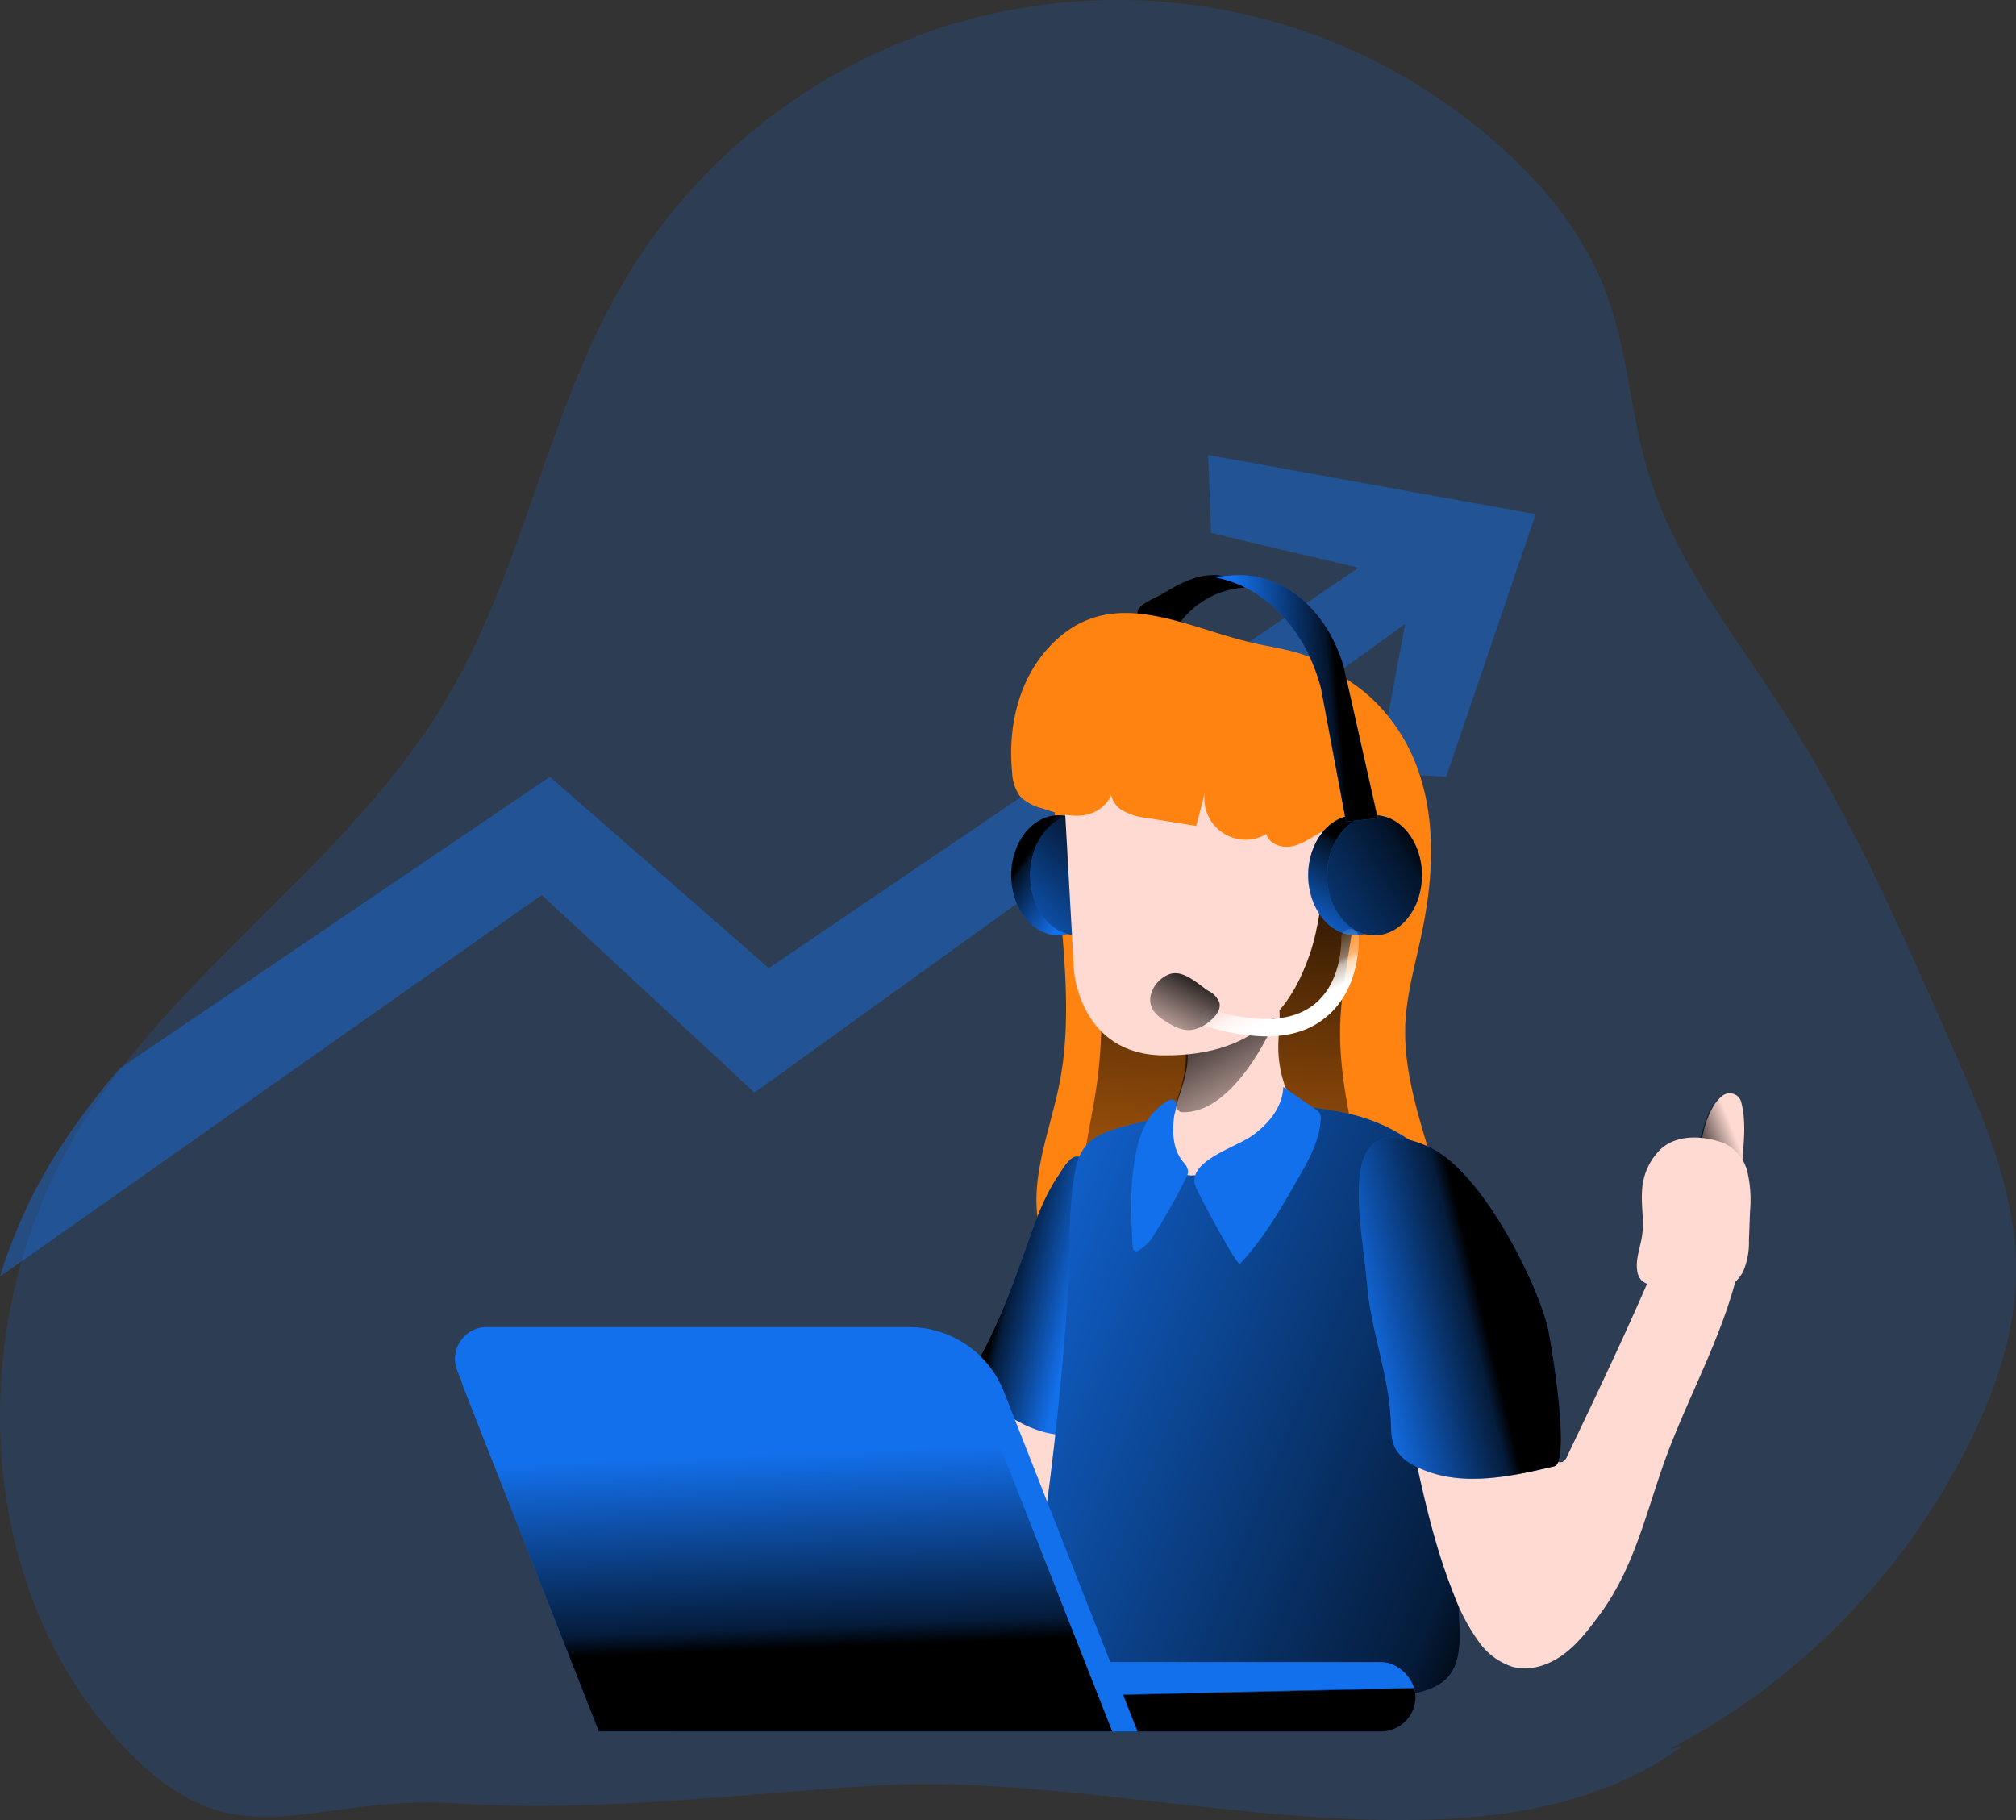
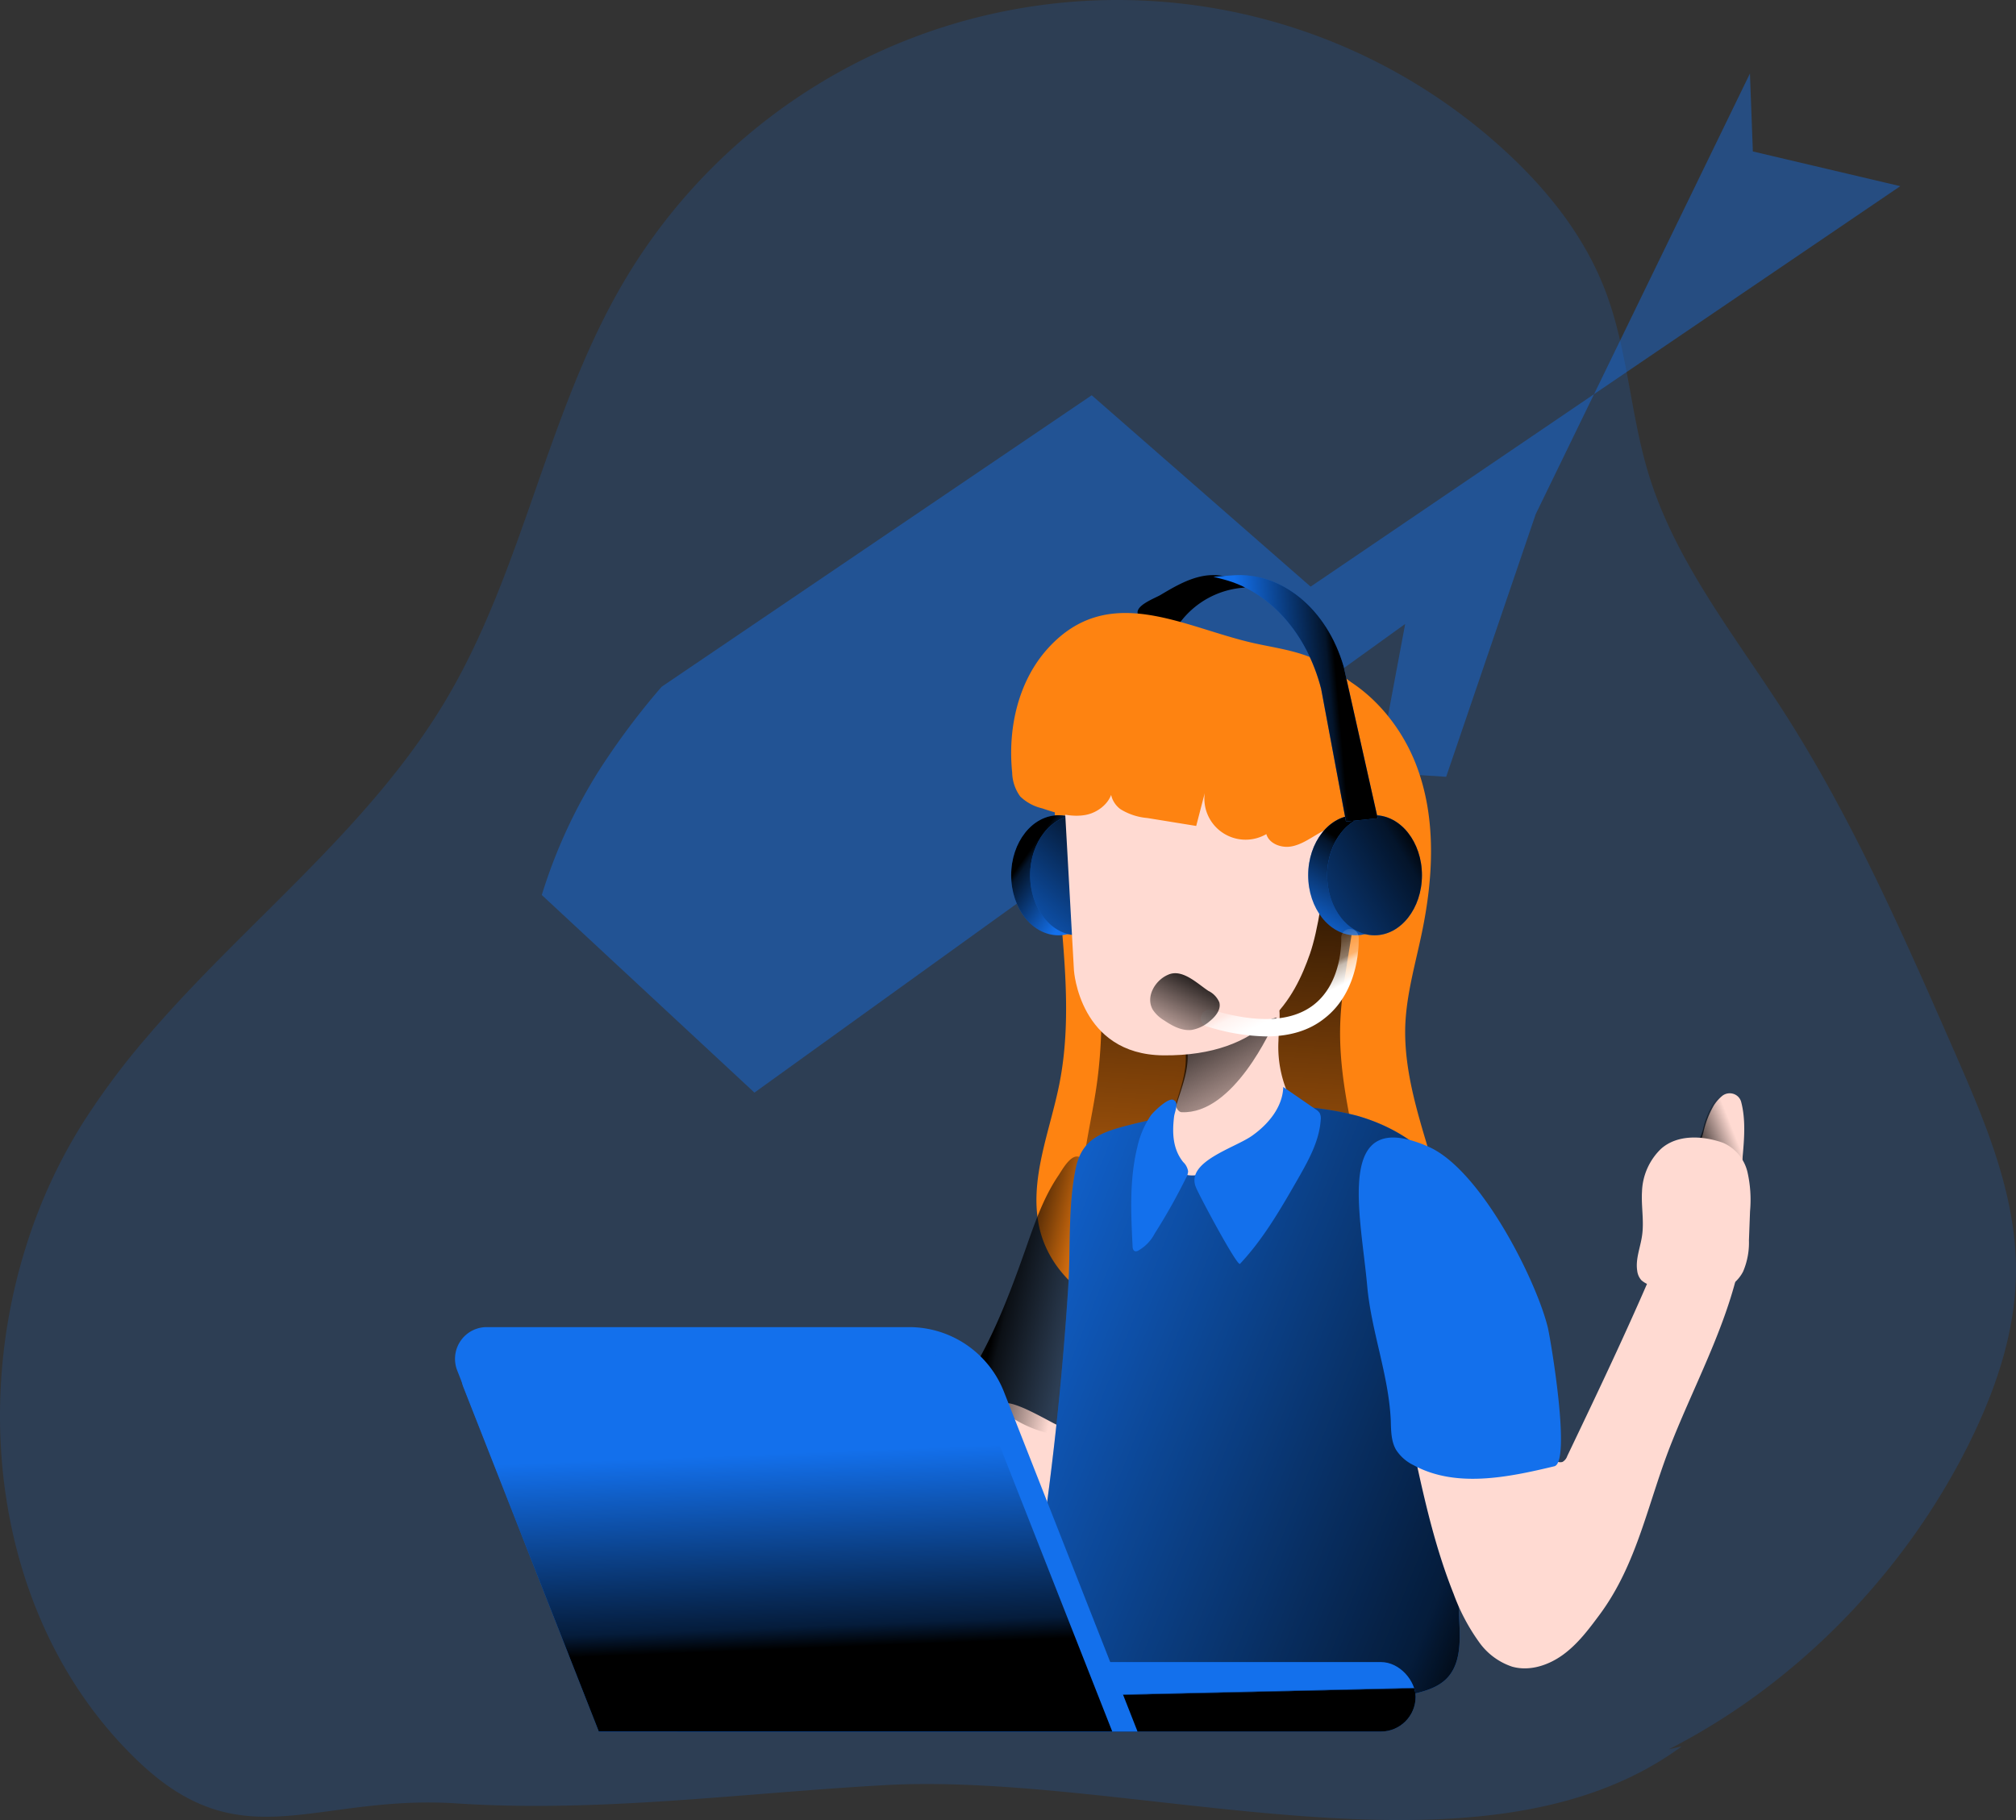
<svg xmlns="http://www.w3.org/2000/svg" viewBox="0 0 319 288">
  <rect x="0" y="0" width="319" height="288" fill="#333333" stroke="none" />
  <defs>
    <linearGradient x1="58.944%" y1="31.63%" x2="20.021%" y2="111.557%" id="h">
      <stop offset="1%" />
      <stop stop-opacity=".82" offset="9%" />
      <stop stop-opacity="0" offset="100%" />
    </linearGradient>
    <linearGradient x1="18.932%" y1="72.365%" x2="75.649%" y2="34.077%" id="a">
      <stop offset="1%" />
      <stop stop-opacity=".82" offset="9%" />
      <stop stop-opacity="0" offset="100%" />
    </linearGradient>
    <linearGradient x1="50.965%" y1="29.004%" x2="49.144%" y2="112.516%" id="c">
      <stop offset="1%" />
      <stop stop-opacity=".82" offset="9%" />
      <stop stop-opacity="0" offset="100%" />
    </linearGradient>
    <linearGradient x1="110.377%" y1="83.818%" x2="-21.819%" y2="9.171%" id="d">
      <stop offset="1%" />
      <stop stop-opacity=".75" offset="12%" />
      <stop stop-opacity="0" offset="100%" />
    </linearGradient>
    <linearGradient x1="20.26%" y1="-5.007%" x2="93.874%" y2="123.756%" id="e">
      <stop offset="1%" />
      <stop stop-opacity=".82" offset="9%" />
      <stop stop-opacity="0" offset="100%" />
    </linearGradient>
    <linearGradient x1="22.545%" y1="25.02%" x2="71.908%" y2="69.911%" id="f">
      <stop offset="1%" />
      <stop stop-opacity=".82" offset="9%" />
      <stop stop-opacity="0" offset="100%" />
    </linearGradient>
    <linearGradient x1="82.192%" y1="1.217%" x2="-8.743%" y2="138.929%" id="g">
      <stop offset="1%" />
      <stop stop-opacity=".82" offset="9%" />
      <stop stop-opacity="0" offset="100%" />
    </linearGradient>
    <linearGradient x1="32.698%" y1="38.252%" x2="81.619%" y2="62.923%" id="b">
      <stop offset="1%" />
      <stop stop-opacity=".75" offset="12%" />
      <stop stop-opacity="0" offset="100%" />
    </linearGradient>
    <linearGradient x1="96.028%" y1="13.95%" x2="-116.413%" y2="180.211%" id="i">
      <stop offset="1%" />
      <stop stop-opacity=".82" offset="9%" />
      <stop stop-opacity="0" offset="100%" />
    </linearGradient>
    <linearGradient x1="75.917%" y1="46.254%" x2="19.506%" y2="53.783%" id="j">
      <stop offset="1%" />
      <stop stop-opacity=".82" offset="9%" />
      <stop stop-opacity="0" offset="100%" />
    </linearGradient>
    <linearGradient x1="59.871%" y1="45.161%" x2="12.089%" y2="63.72%" id="k">
      <stop offset="1%" />
      <stop stop-opacity=".75" offset="12%" />
      <stop stop-opacity="0" offset="100%" />
    </linearGradient>
    <linearGradient x1="36.864%" y1="29.47%" x2="65.406%" y2="68.824%" id="l">
      <stop stop-color="#FFF" stop-opacity="0" offset="2%" />
      <stop stop-color="#FFF" stop-opacity=".39" offset="58%" />
      <stop stop-color="#FFF" stop-opacity=".68" offset="68%" />
      <stop stop-color="#FFF" offset="100%" />
    </linearGradient>
    <linearGradient x1="81.494%" y1="-1.135%" x2="3.876%" y2="123.18%" id="m">
      <stop offset="1%" />
      <stop stop-opacity="0" offset="100%" />
    </linearGradient>
    <linearGradient x1="50.195%" y1="50.789%" x2="49.773%" y2="49.093%" id="n">
      <stop offset="1%" />
      <stop stop-opacity=".75" offset="12%" />
      <stop stop-opacity="0" offset="100%" />
    </linearGradient>
    <linearGradient x1="51.823%" y1="78.964%" x2="48.42%" y2="27.831%" id="o">
      <stop offset="1%" />
      <stop stop-opacity=".75" offset="12%" />
      <stop stop-opacity="0" offset="100%" />
    </linearGradient>
  </defs>
  <g fill="none">
    <path d="M319 201.174c-.051 10.389-3.805 20.44-8.663 29.659-10.284 19.414-26.794 36.031-46.25 45.963l2.03-.458c-31.83 23.431-86.708 3.932-126.198 6.144-22.539 1.263-45.078 4.364-67.6 2.89-22.522-1.475-33.851 9-50.25-6.483-21.4-20.236-26.828-53.098-18.055-81.325a83.603 83.603 0 0 1 9.13-19.931 118.46 118.46 0 0 1 10.114-13.559c15.397-18.032 35.065-32.811 47.235-53.208 12.39-20.77 16.042-45.82 28.407-66.606C112.8 20.895 136.493 5.006 163.424.993c26.932-4.014 54.245 4.272 74.38 22.565 6.92 6.296 12.865 13.703 16.194 22.397 3.576 9.321 3.95 19.533 6.87 29.066 4.247 13.897 13.64 25.532 21.487 37.777 10.768 16.804 18.819 35.167 26.827 53.437 4.892 11.152 9.877 22.736 9.818 34.939z" fill="#1370EC" opacity=".18" />
    <path d="M269.514 179.267a15.024 15.024 0 0 1 1.642-4.295 6.42 6.42 0 0 1 1.395-1.59 1.92 1.92 0 0 1 1.729-.293 1.84 1.84 0 0 1 1.218 1.223c.747 2.783.51 5.806.247 8.7a7.74 7.74 0 0 1-.583 2.728c-1.108 2.275-5.196 3.293-6.772.843-1.174-1.885.632-5.44 1.124-7.316z" fill="#FFDAD2" />
    <path d="M269.484 178.67a14.057 14.057 0 0 1 1.635-4.112c.183-.294.394-.572.63-.83.567-.607 1.455-.863 2.291-.66.836.204 1.476.831 1.651 1.62.392 2.497.411 5.034.058 7.537a7.163 7.163 0 0 1-.581 2.612c-1.104 2.177-5.177 3.152-6.747.807-1.227-1.774.572-5.178 1.063-6.975z" fill="url(#a)" />
-     <path d="M243 81.364l-14.168 41.557-10.88-.709 4.394-23.48-102.967 74.16-33.65-31.268L0 202a82.205 82.205 0 0 1 8.996-19.611c3-4.678 6.33-9.137 9.967-13.341l68.054-46.127 34.638 30.284 93.31-63.37-23.332-5.495-.46-12.34L243 81.364z" fill="#1370EC" opacity=".42" />
+     <path d="M243 81.364l-14.168 41.557-10.88-.709 4.394-23.48-102.967 74.16-33.65-31.268a82.205 82.205 0 0 1 8.996-19.611c3-4.678 6.33-9.137 9.967-13.341l68.054-46.127 34.638 30.284 93.31-63.37-23.332-5.495-.46-12.34L243 81.364z" fill="#1370EC" opacity=".42" />
    <path d="M144.798 252.423c-.657 1.962-1.262 4.2-.287 6.016a7.615 7.615 0 0 0 2.562 2.454l9.296 6.425c1.783 1.23 3.673 2.508 5.82 2.67 2.146.16 4.572-1.224 4.753-3.409.212-2.523-2.38-4.24-3.59-6.447-1.595-2.9-.718-6.486.113-9.686a178.382 178.382 0 0 0 4.535-24.62c-1.905-.769-7.452-4.346-9.394-3.762-2.267.677-4.232 7.017-5.222 9.079a165.419 165.419 0 0 0-8.586 21.28z" fill="#FFDAD2" />
    <path d="M183.631 94.146c2.092-1.246 4.24-2.508 6.625-2.976 2.386-.468 5.112 0 6.744 1.809a13.823 13.823 0 0 0-10.302 5.555 1.062 1.062 0 0 1-.547.46 1.005 1.005 0 0 1-.562-.103c-.983-.373-5.08-.793-5.508-1.635-.634-1.396 2.623-2.563 3.55-3.11z" fill="#000" />
    <path d="M167.234 137.245c.768 11.427 2.628 23.009.4 34.242-1.5 7.572-4.843 15.19-3.183 22.723 1.822 8.3 10.33 14.532 18.723 13.719 5.319-.519 10.077-3.422 15.165-5.064a32.64 32.64 0 0 1 13.265-1.416c4.005.402 8.34 1.478 11.83-.535 2.904-1.672 4.395-5.163 4.55-8.516.153-3.352-.77-6.666-1.776-9.894-1.99-6.62-4.09-13.378-3.843-20.292.2-4.962 1.621-9.778 2.628-14.64 1.814-8.717 2.306-18-.822-26.322-3.128-8.323-10.307-15.484-19.084-16.607-4.52-.557-9.123.48-13.627-.162-3.974-.566-7.686-2.416-11.598-3.221a7.861 7.861 0 0 0-4.15.039c-4.72 1.649-6.964 11.93-7.779 16.173-1.253 6.48-1.191 13.184-.7 19.773z" fill="#FE8311" />
-     <path d="M162.265 197.697c-2.467 6.98-5.097 13.983-9.062 20.254a.767.767 0 0 0 .17 1.179c3.989 3.467 8.294 7.08 13.539 7.827.342.078.7.049 1.024-.084.304-.213.53-.519.644-.87 3.343-7.705 4.515-16.126 4.414-24.462a101.11 101.11 0 0 0-.993-12.434c-.14-1.01-.217-5.455-1.094-5.97-1.342-.771-2.808 1.94-3.382 2.803-2.429 3.56-3.833 7.697-5.26 11.757z" fill="#1370EC" />
    <path d="M162.265 197.697c-2.467 6.98-5.097 13.983-9.062 20.254a.767.767 0 0 0 .17 1.179c3.989 3.467 8.294 7.08 13.539 7.827.342.078.7.049 1.024-.084.304-.213.53-.519.644-.87 3.343-7.705 4.515-16.126 4.414-24.462a101.11 101.11 0 0 0-.993-12.434c-.14-1.01-.217-5.455-1.094-5.97-1.342-.771-2.808 1.94-3.382 2.803-2.429 3.56-3.833 7.697-5.26 11.757z" fill="url(#b)" />
    <path d="M173.28 137.245c.551 11.427 1.847 23.009.283 34.242-1.058 7.572-3.412 15.19-2.247 22.723 1.289 8.3 7.27 14.532 13.175 13.719 3.734-.519 7.077-3.422 10.659-5.064a16.598 16.598 0 0 1 9.332-1.416c2.814.402 5.859 1.478 8.313-.535 2.04-1.672 3.067-5.163 3.205-8.516a41.537 41.537 0 0 0-1.25-9.894c-1.403-6.62-2.883-13.378-2.684-20.292.138-4.962 1.135-9.778 1.848-14.64 1.273-8.717 1.603-18-.575-26.322-2.178-8.323-7.254-15.484-13.427-16.607-3.167-.557-6.411.48-9.578-.162-2.791-.566-5.368-2.416-8.16-3.221a3.945 3.945 0 0 0-2.913.039c-3.32 1.649-4.893 11.93-5.468 16.173a109.42 109.42 0 0 0-.514 19.773z" fill="url(#c)" />
    <path d="M199.641 175.08a49.365 49.365 0 0 1 15.081 1.47c4.883 1.386 9.52 3.987 12.721 7.936 3.549 4.373 5.099 10.063 5.462 15.714.362 5.652-.386 11.256-.95 16.869a268.79 268.79 0 0 0-1.04 39.558c.154 3.158.208 6.727-2.006 8.98-1.397 1.424-3.425 1.997-5.362 2.462-16.014 3.87-33.37 4.544-48.537-1.905-3.857-1.64-7.714-3.925-9.62-7.656-2.067-4.056-1.396-8.902-.732-13.408a506.174 506.174 0 0 0 4.374-41.447c.393-6.147-.062-12.773 1.195-18.811.91-4.374 3.726-5.574 7.784-6.642a97.194 97.194 0 0 1 21.63-3.12z" fill="#1370EC" />
    <path d="M199.641 175.08a49.365 49.365 0 0 1 15.081 1.47c4.883 1.386 9.52 3.987 12.721 7.936 3.549 4.373 5.099 10.063 5.462 15.714.362 5.652-.386 11.256-.95 16.869a268.79 268.79 0 0 0-1.04 39.558c.154 3.158.208 6.727-2.006 8.98-1.397 1.424-3.425 1.997-5.362 2.462-16.014 3.87-33.37 4.544-48.537-1.905-3.857-1.64-7.714-3.925-9.62-7.656-2.067-4.056-1.396-8.902-.732-13.408a506.174 506.174 0 0 0 4.374-41.447c.393-6.147-.062-12.773 1.195-18.811.91-4.374 3.726-5.574 7.784-6.642a97.194 97.194 0 0 1 21.63-3.12z" fill="url(#d)" />
    <path d="M185.361 177.819c.233-1.127.532-2.24.896-3.333.786-2.527 1.768-4.992 1.666-7.68 0-.552-.047-1.12-.055-1.681a7.632 7.632 0 0 1 .464-2.98 7.637 7.637 0 0 1 2.593-3.072c2.5-1.889 9.792-5.429 11.23-.768.23.82.34 1.669.323 2.52v.153c0 1.244-.165 2.519-.18 3.686-.159 2.93.38 5.855 1.57 8.547 2.115 4.3-22.083 23.522-18.507 4.608z" fill="#FFDAD2" />
    <path d="M202 161l-.07.172c-.733 1.692-6.76 15.165-14.942 14.822 0 0-.625.054-.988-1.132.772-2.566 1.737-5.07 1.636-7.8 0-.562-.046-1.14-.054-1.709l14.349-4.337L202 161z" fill="url(#e)" />
    <ellipse fill="#1370EC" cx="167.5" cy="138.5" rx="7.5" ry="9.5" />
    <ellipse fill="url(#f)" cx="167.5" cy="138.5" rx="7.5" ry="9.5" />
    <ellipse fill="#1370EC" cx="170.5" cy="138.5" rx="7.5" ry="9.5" />
    <ellipse fill="url(#g)" cx="170.5" cy="138.5" rx="7.5" ry="9.5" />
    <path d="M168 118.891l1.935 34.66s.867 13.316 14.126 13.447c15.93.154 20.783-9.065 23.221-16.082 2.439-7.016 4.645-27.611 0-33.31-4.644-5.7-30.559-19.079-39.282 1.285z" fill="#FFDAD2" />
    <path d="M165.83 102.582c-4.729 5.202-6.384 12.681-5.671 19.671a6.7 6.7 0 0 0 1.272 3.774 7.41 7.41 0 0 0 3.487 1.887c2.238.764 4.598 1.467 6.897 1.031 2.3-.435 4.507-2.49 4.208-4.82-.682 1.337.077 3.056 1.287 3.927a9.624 9.624 0 0 0 4.246 1.39l7.725 1.253 1.35-5.195a6.493 6.493 0 0 0 2.842 6.277 6.54 6.54 0 0 0 6.906.209c.444 1.528 2.353 2.23 3.931 1.956 1.58-.275 2.943-1.246 4.33-2.048a22.214 22.214 0 0 1 13.129-2.956c1.617-10.695-5.419-22.07-15.75-25.417-2.544-.825-5.203-1.2-7.81-1.795-11.112-2.544-22.815-9.671-32.38.856z" fill="#FE8311" />
    <ellipse fill="#1370EC" cx="214.5" cy="138.5" rx="7.5" ry="9.5" />
    <ellipse fill="url(#h)" cx="214.5" cy="138.5" rx="7.5" ry="9.5" />
    <ellipse fill="#1370EC" cx="217.5" cy="138.5" rx="7.5" ry="9.5" />
    <ellipse fill="url(#i)" cx="217.5" cy="138.5" rx="7.5" ry="9.5" />
    <path d="M212.979 130l-3.936-21.031c-2.276-8.779-8.154-15.36-15.374-17.269L192 91.264l3.087-.226c7.751-.569 14.88 5.304 17.528 14.433L218 129.478l-5.021.522z" fill="#1370EC" />
    <path d="M212.979 130l-3.936-21.031c-2.276-8.779-8.154-15.36-15.374-17.269L192 91.264l3.087-.226c7.751-.569 14.88 5.304 17.528 14.433L218 129.478l-5.021.522z" fill="url(#j)" />
    <path d="M196.211 199.985c3.733-3.967 6.477-8.76 9.198-13.499 1.648-2.894 3.341-5.911 3.571-9.261a1.95 1.95 0 0 0-.168-1.111 2.06 2.06 0 0 0-.629-.58L203.056 172c-.092 3.172-2.353 5.896-4.937 7.718-2.751 1.953-10.546 4.09-8.89 8.142.406 1.08 6.545 12.611 6.982 12.125zm-14.126-23.46a14.565 14.565 0 0 0-2.134 5.034c-1.24 5.072-1.005 10.388-.739 15.612 0 .32.082.71.37.809a.66.66 0 0 0 .48-.061 6.586 6.586 0 0 0 2.658-2.738 94.172 94.172 0 0 0 4.97-8.833c.177-.303.283-.645.31-.999a2.564 2.564 0 0 0-.783-1.472c-1.647-2.059-1.75-4.576-1.44-7.177.096-.808.864-2.288-.155-2.67-.842-.32-3.146 1.946-3.537 2.495z" fill="#1370EC" />
    <path d="M234.278 228.123c-1.946 1.283-4.635.556-6.787.494-2.773-.085-3.945.155-3.332 2.976 1.532 7.042 3.179 13.913 5.86 20.638a31.562 31.562 0 0 0 3.99 7.567 10.456 10.456 0 0 0 5.271 3.934c2.75.773 5.737-.209 8.05-1.894 2.314-1.685 4.06-4.011 5.769-6.315 6.128-8.262 7.66-17.994 11.552-27.609 3.99-9.986 9.43-19.834 11.06-30.4.4-2.543.66-5.519-1.156-7.335-1.815-1.816-5.247-1.4-7.3.332s-3.125 4.329-4.16 6.818c-4.65 11.192-9.873 22.137-15.098 33.066-.13.4-.404.735-.766.943-.398.106-.822.02-1.149-.232-1.922-1.244-2.512-4.127-4.772-5.024-2.42-.95-5.071.75-7.032 2.04z" fill="#FFDAD2" />
    <path d="M245.941 232.023c-7.405 1.778-15.617 3.456-22.278-.183a6.762 6.762 0 0 1-2.78-2.46c-.769-1.356-.769-3.003-.815-4.597-.323-7.195-3.073-14.075-3.726-21.247-.99-11.293-5.331-28.701 9.71-22.074 8.312 3.663 17.093 21.262 18.875 28.64.5 2.192 3.695 21.286 1.014 21.921z" fill="#1370EC" />
-     <path d="M245.941 232.023c-7.405 1.778-15.617 3.456-22.278-.183a6.762 6.762 0 0 1-2.78-2.46c-.769-1.356-.769-3.003-.815-4.597-.323-7.195-3.073-14.075-3.726-21.247-.99-11.293-5.331-28.701 9.71-22.074 8.312 3.663 17.093 21.262 18.875 28.64.5 2.192 3.695 21.286 1.014 21.921z" fill="url(#k)" />
    <path d="M262.805 181.81a9.852 9.852 0 0 0-2.983 6.719c-.144 2.35.357 4.716 0 7.044-.266 1.842-1.048 3.654-.76 5.497a2.69 2.69 0 0 0 .669 1.516c.438.38.957.655 1.518.804 2.543.872 5.177 1.713 7.864 1.6 2.687-.114 5.48-1.38 6.71-3.791.66-1.557.974-3.239.919-4.929l.174-4.61a19.776 19.776 0 0 0-.41-6.21 6.742 6.742 0 0 0-3.863-4.617c-3.135-1.122-7.22-1.388-9.838.978z" fill="#FFDAD2" />
    <path d="M200.343 164a32.63 32.63 0 0 1-9.211-1.533 1.384 1.384 0 0 1-1.081-.98 1.36 1.36 0 0 1 .412-1.391 1.406 1.406 0 0 1 1.446-.252c7.128 2.116 12.5 1.833 15.95-.835 4.664-3.612 4.369-10.497 4.369-10.566-.021-.363.106-.72.352-.99.247-.271.593-.434.962-.452a1.384 1.384 0 0 1 1.453 1.296c0 .345.373 8.388-5.44 12.866-2.387 1.902-5.48 2.837-9.212 2.837z" fill="url(#l)" />
    <path d="M191.203 156.794a3.563 3.563 0 0 1 1.736 1.82c.308 1.14-.602 2.248-1.543 2.997a5.837 5.837 0 0 1-2.846 1.364c-1.542.18-3.039-.63-4.327-1.499a5.562 5.562 0 0 1-1.804-1.685c-1.196-2.045.347-4.66 2.383-5.536 2.237-1.042 4.635 1.37 6.401 2.54z" fill="url(#m)" />
    <rect fill="#1370EC" x="102" y="263" width="122" height="11" rx="5.5" />
    <rect fill="url(#n)" x="102" y="263" width="122" height="11" rx="5.5" />
    <path d="M180 274H94.814l-22.466-57.137a5.035 5.035 0 0 1 .51-4.652A5.006 5.006 0 0 1 76.973 210h66.882a16.124 16.124 0 0 1 15.006 10.24L180 274z" fill="#1370EC" />
    <path d="M176 274H94.754l-21.419-54.463a4.785 4.785 0 0 1 .492-4.449 4.764 4.764 0 0 1 3.95-2.088h63.744a15.383 15.383 0 0 1 14.307 9.754L176 274z" fill="#1370EC" />
    <path d="M176 274H94.754l-21.419-54.463a4.785 4.785 0 0 1 .492-4.449 4.764 4.764 0 0 1 3.95-2.088h63.744a15.383 15.383 0 0 1 14.307 9.754L176 274z" fill="url(#o)" />
  </g>
</svg>